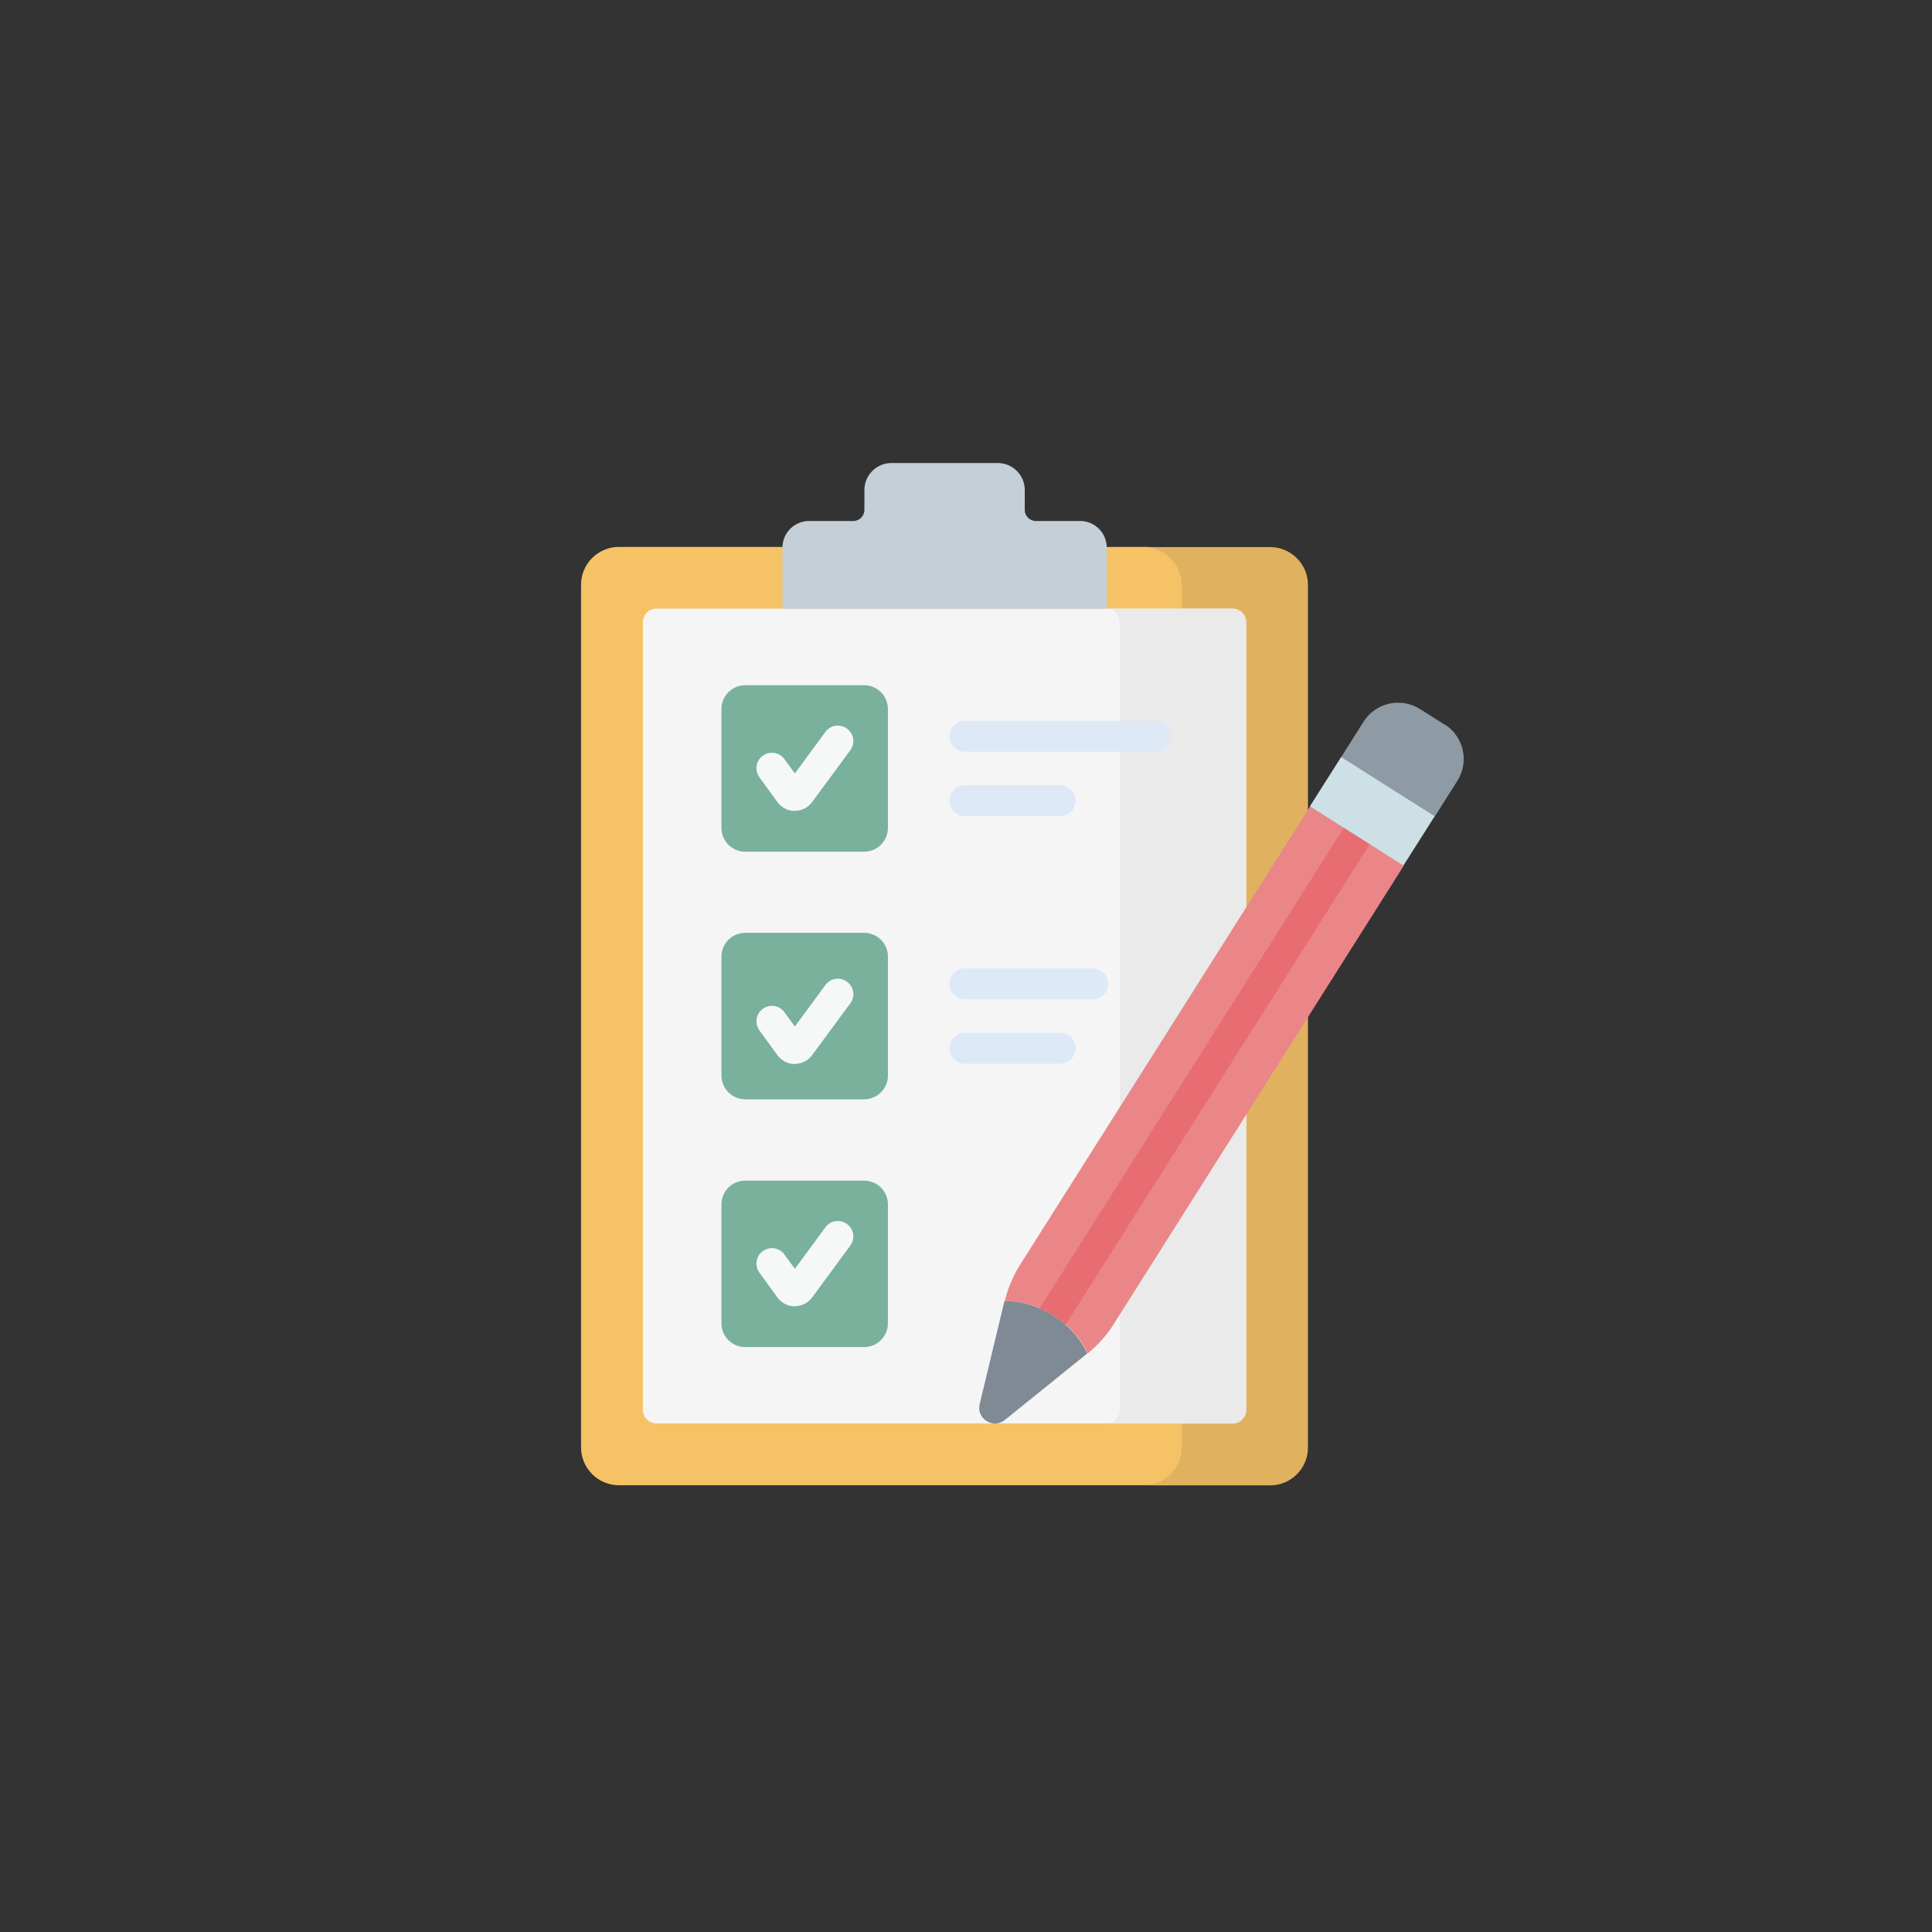
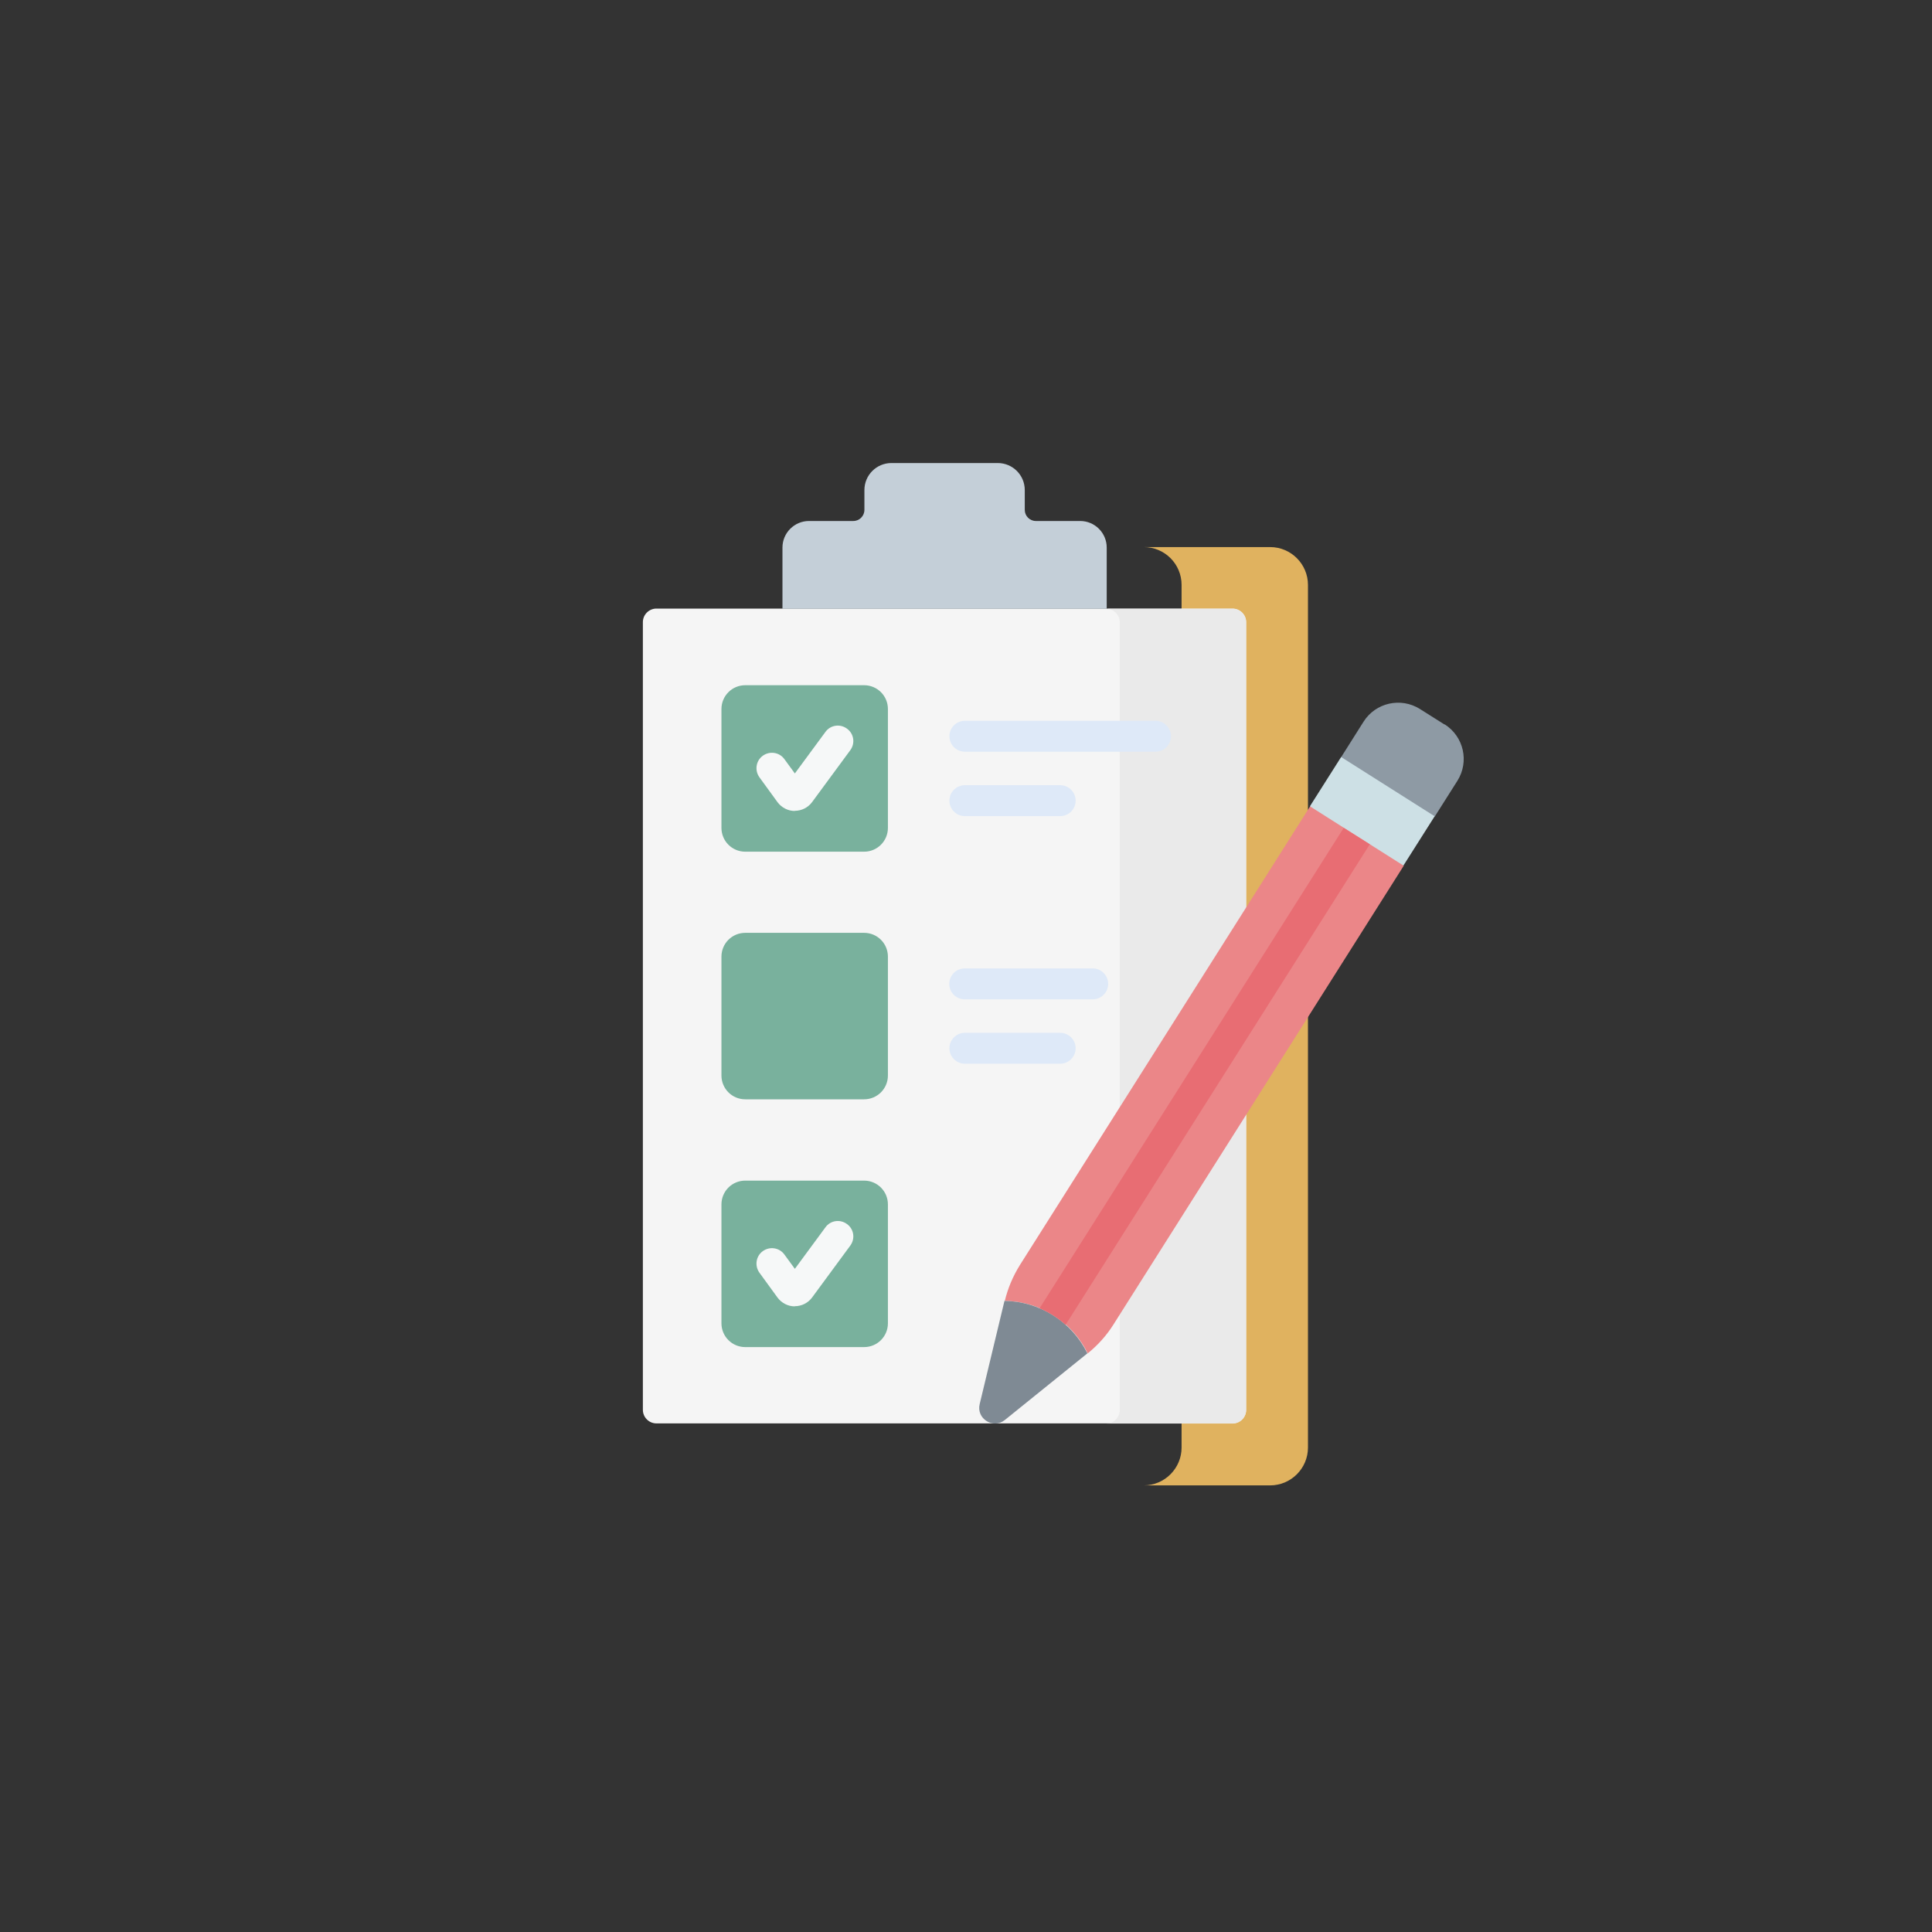
<svg xmlns="http://www.w3.org/2000/svg" id="_レイヤー_2" width="120" height="120" viewBox="0 0 120 120">
  <rect x="0" y="0" width="120" height="120" fill="#333333" stroke="none" />
  <defs>
    <style>.cls-1{fill:none;}.cls-2{clip-path:url(#clippath);}.cls-3{fill:#f6f8f8;}.cls-4{fill:#eaeaea;}.cls-5{fill:#f5f5f5;}.cls-6{fill:#e86d73;}.cls-7{fill:#f5c365;}.cls-8{fill:#eb8688;}.cls-9{fill:#7f8a94;}.cls-10{fill:#8e9aa4;}.cls-11{fill:#cde0e5;}.cls-12{fill:#c4cfd8;}.cls-13{fill:#e0b25f;}.cls-14{fill:#dee9f8;}.cls-15{fill:#79b19d;}</style>
    <clipPath id="clippath">
      <rect class="cls-1" x="36.05" y="28.75" width="54.9" height="63.49" />
    </clipPath>
  </defs>
  <g id="_レイヤー_1-2">
-     <circle class="cls-1" cx="60" cy="60" r="60" />
-     <path class="cls-7" d="m73.55,89.9v-53.58c0-1.29-1.05-2.35-2.35-2.35h-32.76c-1.29,0-2.35,1.05-2.35,2.35v53.58c0,1.29,1.05,2.35,2.35,2.35h32.76c1.3,0,2.35-1.05,2.35-2.35h0Z" />
    <path class="cls-13" d="m78.89,33.98h-7.85c1.3,0,2.35,1.05,2.35,2.35v53.58c0,1.29-1.05,2.35-2.35,2.35h7.85c1.29,0,2.35-1.05,2.35-2.35v-53.58c0-1.29-1.05-2.35-2.35-2.35h0Z" />
    <path class="cls-5" d="m39.93,87.57v-48.93c0-.46.38-.84.84-.84h35.79c.46,0,.84.38.84.84v48.93c0,.46-.38.84-.84.84h-35.79c-.46,0-.84-.38-.84-.84h0Z" />
    <path class="cls-4" d="m76.56,37.81h-7.85c.46,0,.84.38.84.84v48.93c0,.46-.38.84-.84.84h7.85c.46,0,.84-.38.84-.84v-48.93c0-.46-.38-.84-.84-.84h0Z" />
    <path class="cls-12" d="m63.65,31.67v-1.23c0-.93-.75-1.68-1.68-1.68h-6.6c-.93,0-1.68.75-1.68,1.68v1.23c0,.38-.31.69-.69.69h-2.75c-.91,0-1.65.74-1.65,1.65v3.8h20.14v-3.8c0-.91-.74-1.65-1.65-1.65h-2.75c-.38,0-.69-.31-.69-.69h0Z" />
    <path class="cls-15" d="m44.81,51.42v-7.38c0-.82.66-1.48,1.48-1.48h7.38c.82,0,1.48.66,1.48,1.48v7.38c0,.82-.66,1.48-1.48,1.48h-7.38c-.82,0-1.48-.66-1.48-1.48h0Z" />
    <path class="cls-15" d="m44.81,66.8v-7.38c0-.82.66-1.48,1.48-1.48h7.38c.82,0,1.48.66,1.48,1.48v7.38c0,.82-.66,1.48-1.48,1.48h-7.38c-.82,0-1.48-.66-1.48-1.48h0Z" />
    <path class="cls-15" d="m44.81,82.19v-7.38c0-.82.66-1.48,1.48-1.48h7.38c.82,0,1.48.66,1.48,1.48v7.38c0,.82-.66,1.48-1.48,1.48h-7.38c-.82,0-1.48-.66-1.48-1.48h0Z" />
    <path class="cls-3" d="m49.36,50.37h0c-.42,0-.82-.21-1.07-.55l-1.12-1.54c-.31-.43-.22-1.03.21-1.34.43-.31,1.03-.22,1.34.21l.65.89,1.9-2.58c.31-.43.91-.52,1.34-.2.43.31.52.91.2,1.34l-2.37,3.22c-.25.34-.65.54-1.07.54h0Z" />
-     <path class="cls-3" d="m49.36,66.09h0c-.42,0-.82-.21-1.07-.55l-1.12-1.54c-.31-.43-.22-1.03.21-1.34.43-.31,1.03-.22,1.34.21l.65.89,1.9-2.58c.31-.43.91-.52,1.34-.2.43.31.52.91.2,1.34l-2.37,3.22c-.25.34-.65.54-1.07.54h0Z" />
    <path class="cls-3" d="m49.36,81.14s0,0,0,0c-.42,0-.82-.21-1.07-.55l-1.12-1.54c-.31-.43-.22-1.03.21-1.34.43-.31,1.03-.22,1.34.21l.65.89,1.9-2.58c.31-.43.91-.52,1.34-.2.43.31.52.91.2,1.34l-2.37,3.22c-.25.34-.65.54-1.07.54h0Z" />
-     <path class="cls-14" d="m71.77,46.69h-11.84c-.53,0-.96-.43-.96-.96s.43-.96.96-.96h11.84c.53,0,.96.43.96.96s-.43.96-.96.96h0Z" />
+     <path class="cls-14" d="m71.77,46.69h-11.84c-.53,0-.96-.43-.96-.96s.43-.96.96-.96h11.84c.53,0,.96.43.96.96s-.43.96-.96.96Z" />
    <path class="cls-14" d="m65.85,50.69h-5.92c-.53,0-.96-.43-.96-.96s.43-.96.96-.96h5.92c.53,0,.96.43.96.96s-.43.96-.96.96h0Z" />
    <path class="cls-14" d="m67.87,62.07h-7.95c-.53,0-.96-.43-.96-.96s.43-.96.96-.96h7.95c.53,0,.96.43.96.96s-.43.96-.96.96h0Z" />
    <path class="cls-14" d="m65.85,66.07h-5.92c-.53,0-.96-.43-.96-.96s.43-.96.96-.96h5.92c.53,0,.96.43.96.96s-.43.96-.96.96h0Z" />
    <g class="cls-2">
      <path class="cls-8" d="m87.18,53.77l-.94-1.24-3.52-2.23-1.35-.21-18.02,28.48c-.43.69-.75,1.44-.94,2.23,2.19.03,4.18,1.29,5.15,3.26.63-.51,1.18-1.12,1.61-1.81l18.02-28.48Z" />
      <path class="cls-10" d="m89.72,45l-1.52-.96c-1.19-.75-2.76-.4-3.51.79l-1.39,2.2.45.9,4.23,2.68,1.14.1,1.4-2.21c.75-1.19.4-2.75-.79-3.51h0Z" />
    </g>
    <path class="cls-11" d="m81.36,50.08l1.94-3.06,5.81,3.68-1.94,3.06-5.81-3.68Z" />
    <path class="cls-9" d="m67.54,84.06l-5.13,4.14c-.72.58-1.78-.08-1.56-.99l1.54-6.41c2.19.03,4.18,1.29,5.15,3.26h0Z" />
    <path class="cls-6" d="m66.19,82.28l18.89-29.84-1.62-1.02-18.89,29.84c.59.25,1.14.6,1.62,1.03h0Z" />
  </g>
</svg>